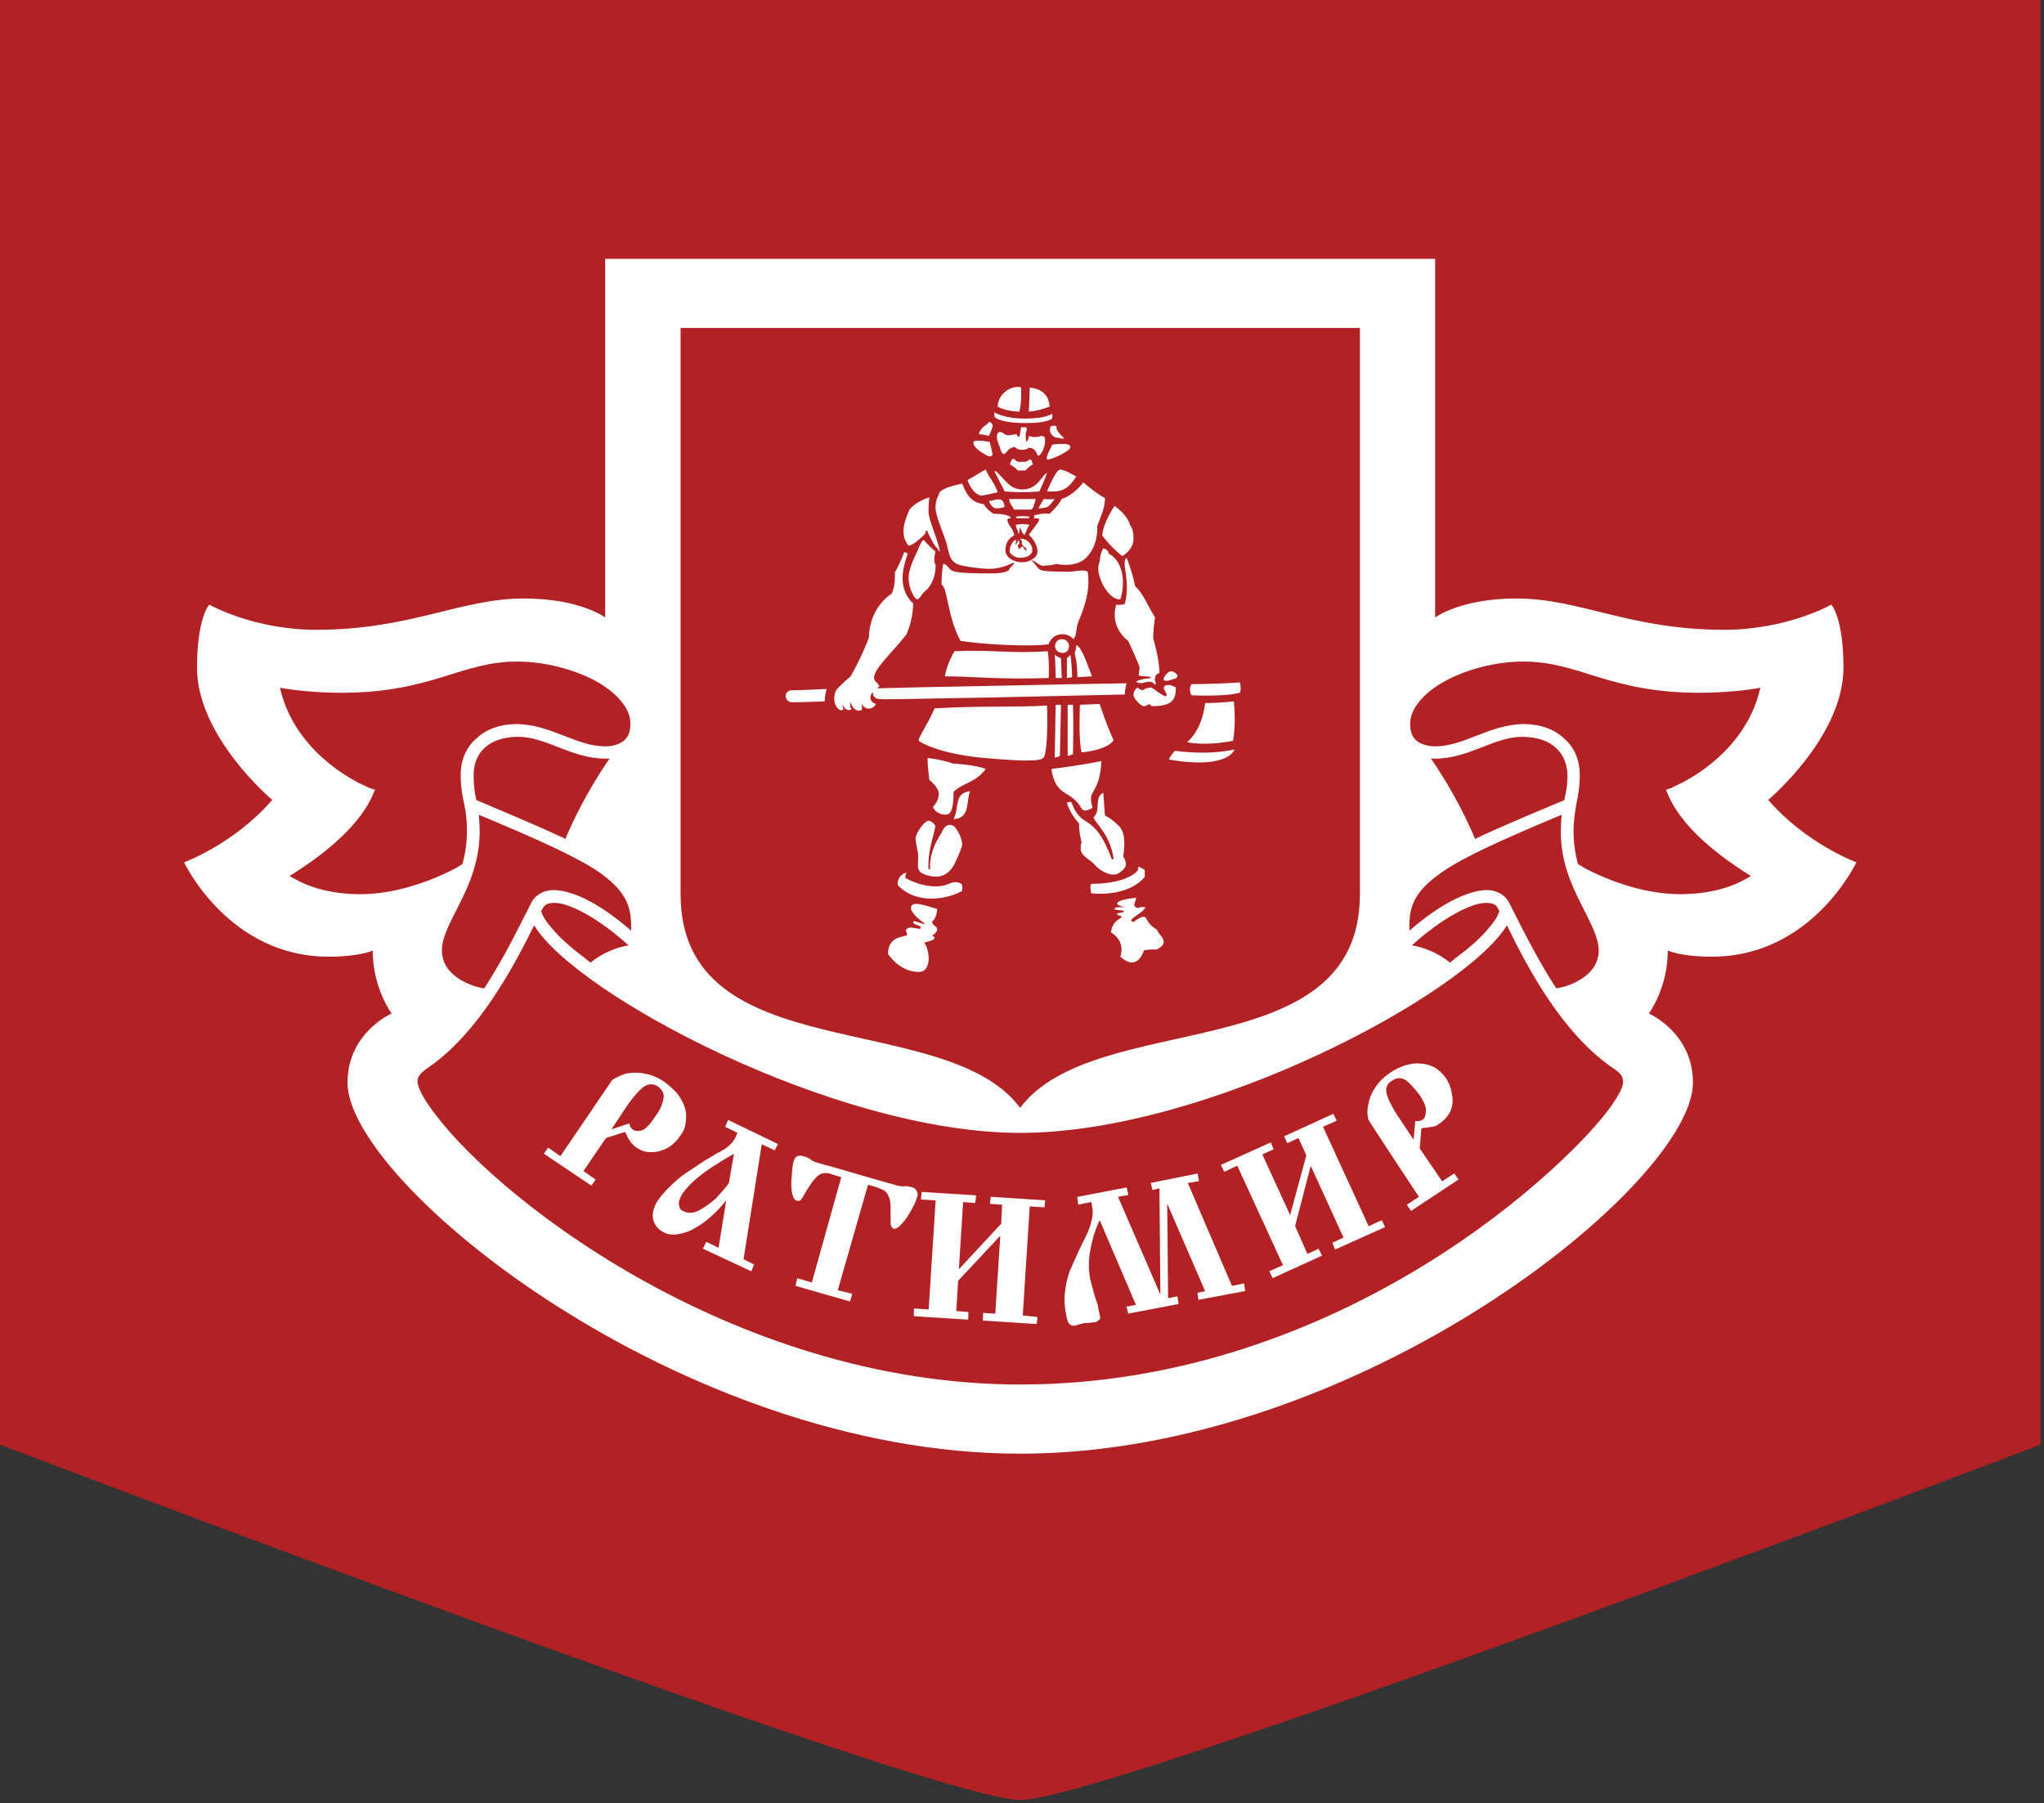
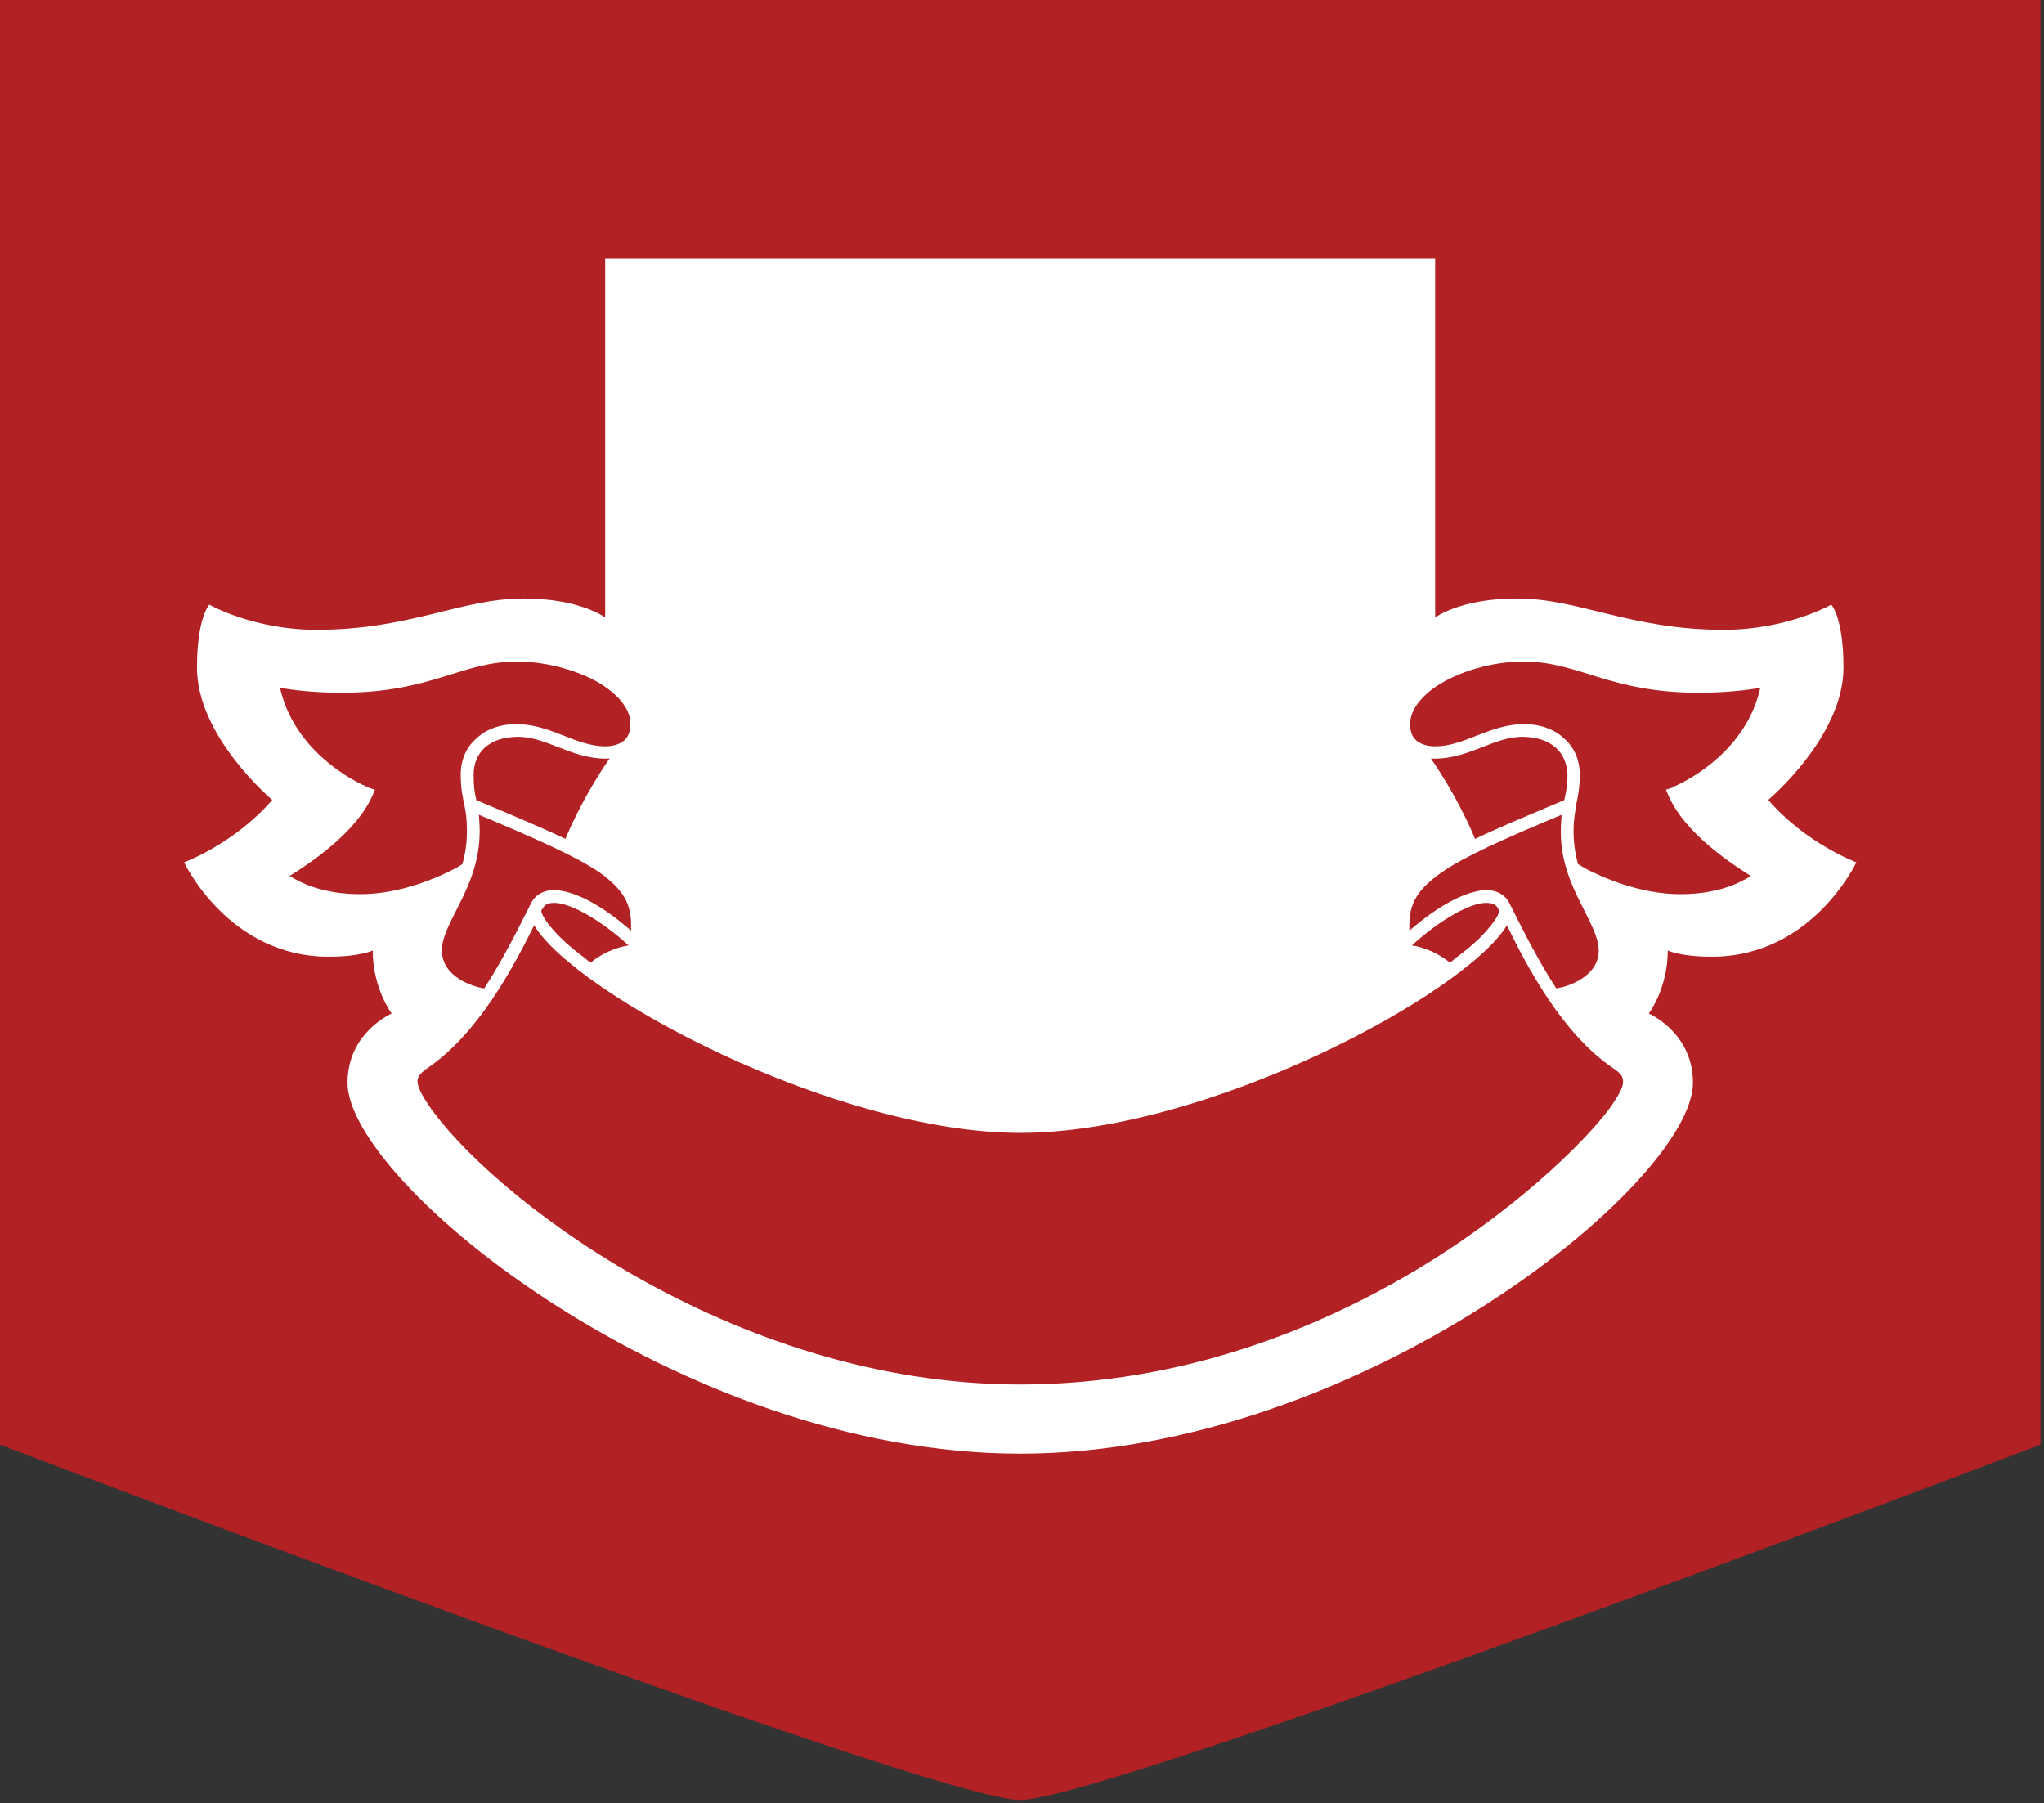
<svg xmlns="http://www.w3.org/2000/svg" width="100%" height="100%" viewBox="0 0 331 292" version="1.1" xml:space="preserve" style="fill-rule:evenodd;clip-rule:evenodd;stroke-linejoin:round;stroke-miterlimit:1.414;">
  <rect x="0" y="0" width="331" height="292" fill="#333333" stroke="none" />
  <g>
    <path d="M0,233.921l0,-233.921l330.431,0l0,233.921c0,0 -150.841,57.533 -165.216,57.533c-14.375,0 -165.215,-57.533 -165.215,-57.533Z" style="fill:#b22124;" />
    <g>
      <path d="M98,99.98l0,-58.075l134.406,0l0,58.075c0,0 4.079,-3.074 13.195,-3.074c10.222,0 18.331,5.07 33.589,5.07c10.222,0 17.371,-4.075 17.371,-4.075c0,0 1.967,2.079 1.967,10.208c0,11.199 -12.187,21.411 -12.187,21.411c6.143,7.12 14.276,10.108 14.276,10.108c0,0 -7.15,15.279 -23.393,15.279c-5.135,0 -7.149,-1.005 -7.149,-1.005c0,6.145 -3.072,10.208 -3.072,10.208c0,0 7.15,3.073 7.15,11.201c0,16.257 -53.934,60.068 -108.95,60.068c-54.991,0 -108.926,-43.811 -108.926,-60.068c0,-8.128 7.151,-11.201 7.151,-11.201c0,0 -3.071,-4.063 -3.071,-10.208c0,0 -1.991,1.005 -7.151,1.005c-16.241,0 -23.392,-15.279 -23.392,-15.279c0,0 8.133,-2.988 14.276,-10.108c0,0 -12.187,-10.212 -12.187,-21.411c0,-8.129 1.99,-10.208 1.99,-10.208c0,0 7.125,4.075 17.322,4.075c15.284,0 23.393,-5.07 33.614,-5.07c9.117,0 13.171,3.074 13.171,3.074" style="fill:#fff;" />
      <path d="M270.197,128.842l-0.418,-0.97l0.982,-0.313c0,0 0.149,-0.123 0.468,-0.268c2.359,-1.017 11.598,-5.875 13.834,-15.931c-1.942,0.377 -5.701,0.813 -9.927,0.813c-7.249,0.002 -12.188,-1.27 -16.389,-2.557c-4.301,-1.345 -7.715,-2.498 -12.065,-2.498c-4.447,0 -9.091,1.236 -12.605,3.121c-3.612,1.953 -5.749,4.592 -5.725,6.997c0,1.367 0.418,2.151 1.007,2.666c0.688,0.558 1.671,0.944 3.047,0.944c4.619,0.032 8.698,-3.497 14.276,-3.61c2.702,0 5.062,0.833 6.61,2.349c1.671,1.418 2.53,3.517 2.53,5.853c0,2.126 -0.295,3.522 -0.565,4.782c-0.172,1.266 -0.442,2.393 -0.442,4.354c0,1.963 0.295,3.772 0.712,5.342c0.271,0.136 0.689,0.396 1.131,0.673c2.654,1.398 8.821,4.197 15.431,4.195c4.447,0 7.641,-0.979 9.631,-1.956c0.812,-0.399 1.377,-0.7 1.819,-0.983c-3.096,-1.937 -10.688,-6.885 -13.342,-13.003m-41.969,20.998l0,0.863c4.473,-3.917 9.068,-6.475 12.458,-6.586c1.549,-0.017 3.096,0.706 3.785,2.217c1.67,3.253 4.201,8.551 7.543,13.711c0.86,-0.126 2.555,-0.558 4.054,-1.525c1.573,-0.998 2.826,-2.517 2.826,-4.618c0,-2.108 -1.401,-4.614 -2.949,-7.698c-1.548,-3.085 -3.218,-6.853 -3.194,-11.63c0,-0.99 0.098,-1.833 0.123,-2.644c-9.534,3.998 -15.824,6.797 -19.485,9.372c-3.932,2.788 -5.161,5.027 -5.161,8.538m33.172,23.241c1.254,0.842 1.401,1.399 1.425,1.97c0.098,0.822 -0.588,2.091 -1.719,3.765c-2.925,4.349 -13.835,15.821 -30.494,26.039c-16.683,10.228 -39.191,19.324 -65.409,19.324c-47.03,0 -86.393,-31.215 -95.878,-45.363c-1.131,-1.674 -1.72,-2.943 -1.72,-3.765c0.025,-0.571 0.27,-1.128 1.425,-1.97c8.378,-5.596 14.129,-16.527 17.47,-23.252c6.757,11.206 48.726,33.608 78.703,33.608c30.395,0 72.118,-22.554 78.825,-33.608c3.269,6.725 8.994,17.656 17.372,23.252m-159.199,-23.241c0,-3.511 -1.228,-5.75 -5.061,-8.538c-3.76,-2.575 -10.05,-5.374 -19.583,-9.372c0.023,0.811 0.122,1.654 0.122,2.644c0,4.777 -1.646,8.545 -3.194,11.63c-1.548,3.084 -2.949,5.59 -2.924,7.698c0,2.101 1.229,3.62 2.801,4.618c1.499,0.967 3.195,1.399 4.054,1.525c3.342,-5.16 5.873,-10.458 7.543,-13.711c0.689,-1.511 2.237,-2.234 3.785,-2.217c3.489,0.111 7.986,2.669 12.457,6.586l0,-0.863Zm-27.324,-9.924c-0.245,0.136 -0.564,0.396 -1.104,0.673c-2.654,1.398 -8.822,4.197 -15.408,4.195c-4.471,0 -7.592,-0.979 -9.656,-1.956c-0.713,-0.399 -1.376,-0.7 -1.817,-0.983c3.095,-1.937 10.688,-6.885 13.415,-13.003l0.417,-0.97l-0.982,-0.313c0,0 -0.222,-0.123 -0.541,-0.268c-2.358,-1.017 -11.597,-5.875 -13.858,-15.931c1.966,0.377 5.75,0.813 9.951,0.813c7.274,0.002 12.188,-1.27 16.39,-2.557c4.324,-1.345 7.69,-2.498 12.04,-2.498c4.472,0 9.116,1.236 12.703,3.121c3.539,1.953 5.75,4.592 5.652,6.997c0,1.367 -0.418,2.151 -1.008,2.666c-0.687,0.558 -1.671,0.944 -3.071,0.944c-4.595,0.032 -8.674,-3.497 -14.276,-3.61c-2.678,0 -5.037,0.833 -6.585,2.349c-1.671,1.418 -2.531,3.517 -2.531,5.853c0,2.126 0.295,3.522 0.565,4.782c0.27,1.266 0.442,2.393 0.442,4.354c0,1.963 -0.294,3.772 -0.738,5.342m23.835,-17.097c-0.147,0.01 -0.417,0.02 -0.712,0.02c-5.578,-0.033 -9.657,-3.641 -14.276,-3.531c-4.62,0.079 -7.003,2.6 -7.028,6.13c0,1.845 0.172,2.969 0.443,4.114c5.897,2.494 10.639,4.467 14.423,6.285c0.983,-2.386 3.366,-7.548 7.15,-13.018m-10.934,24.456c0.393,-0.791 0.86,-1.071 1.966,-1.08c2.53,-0.04 7.42,2.663 12.04,6.874c-3.195,0.558 -5.307,2.099 -6.143,2.802c-0.295,-0.19 -0.59,-0.438 -0.885,-0.707c-2.334,-1.727 -4.152,-3.38 -5.307,-4.773c-1.253,-1.391 -1.794,-2.522 -1.794,-2.941c0,-0.13 0.123,-0.145 0.123,-0.175m152.908,-1.08c-2.53,-0.04 -7.42,2.663 -12.04,6.874c3.195,0.558 5.308,2.099 6.143,2.802c0.295,-0.19 0.59,-0.438 0.86,-0.707c2.384,-1.727 4.202,-3.38 5.333,-4.773c1.253,-1.391 1.794,-2.522 1.794,-2.941c0,-0.13 -0.099,-0.145 -0.123,-0.175c-0.295,-0.791 -0.861,-1.071 -1.967,-1.08m12.63,-16.643c-5.922,2.494 -10.663,4.467 -14.447,6.285c-0.984,-2.386 -3.367,-7.548 -7.151,-13.018c0.172,0.01 0.442,0.02 0.688,0.02c5.602,-0.033 9.681,-3.641 14.276,-3.531c4.644,0.079 7.028,2.6 7.15,6.13c0,1.845 -0.27,2.969 -0.516,4.114" style="fill:#b22124;" />
      <path d="M279.461,141.569c-1.819,0.58 -4.202,1.133 -7.372,1.133c-6.315,0.094 -12.506,-2.855 -14.742,-4.076c-0.296,-1.256 -0.542,-2.629 -0.542,-4.052c0,-1.811 0.246,-2.673 0.516,-3.938c0.172,-1.279 0.566,-2.927 0.566,-5.198c0,-2.781 -1.106,-5.555 -3.194,-7.383c-2.089,-1.833 -4.915,-2.811 -8.011,-2.811c-3.317,0.007 -5.996,1.12 -8.256,1.97c-2.334,0.944 -4.201,1.566 -6.02,1.548c-1.081,0 -1.524,-0.262 -1.67,-0.405c-0.149,-0.152 -0.296,-0.182 -0.394,-1.121c0,-0.595 0.27,-1.417 1.106,-2.383c0.712,-0.878 1.966,-1.956 3.612,-2.816c3.12,-1.723 7.592,-2.939 11.622,-2.936c3.956,0 7.15,1.113 11.475,2.449c4.226,1.31 9.534,2.706 16.979,2.686c2.653,0 5.061,-0.228 7.027,-0.393c-1.302,3.216 -3.391,5.634 -5.503,7.566c-3.048,2.649 -6.021,3.934 -6.585,4.196l-0.124,0.008l-2.948,1.125l1.277,2.935c1.966,4.481 5.873,7.95 9.239,10.506c0.689,0.541 1.253,0.97 1.942,1.39m-44.942,1.406c-1.401,0.978 -2.359,1.823 -2.948,2.653c0.295,-0.255 0.688,-0.419 0.982,-0.67c2.802,-1.602 5.357,-2.819 8.133,-2.828c1.106,0 2.212,0.154 3.22,0.722c1.007,0.553 1.941,1.518 2.383,2.595c1.548,3.015 3.784,7.715 6.708,12.247c0.885,-0.281 2.088,-0.851 2.801,-1.546c0.713,-0.705 0.983,-1.273 1.007,-2.246c0.124,-1.265 -1.007,-3.625 -2.678,-6.738c-1.548,-3.075 -3.244,-7.037 -3.366,-12.077c-7.962,3.269 -13.17,5.773 -16.242,7.888m24.915,34.717c-11.327,17.095 -52.238,44.408 -94.231,44.405c-41.01,0.003 -82.339,-26.61 -94.183,-44.405c-0.32,-0.568 -1.155,-1.813 -1.302,-2.503c1.105,-1.14 7.985,-3.939 17.077,-21.58c12.04,12.873 50.151,31.803 78.408,31.826c28.281,-0.023 66.392,-18.948 78.408,-31.826c9.116,17.645 16.094,20.452 17.199,21.58c-0.245,0.69 -1.081,1.935 -1.376,2.503m-161.557,-32.734c0.393,0.251 0.689,0.415 0.983,0.67c-0.59,-0.83 -1.548,-1.675 -2.949,-2.653c-3.071,-2.115 -8.28,-4.619 -16.242,-7.888c-0.024,5.04 -1.818,9.002 -3.366,12.077c-1.671,3.113 -2.801,5.473 -2.678,6.738c0,0.973 0.295,1.541 1.007,2.246c0.713,0.695 1.917,1.265 2.802,1.546c2.923,-4.532 5.159,-9.232 6.707,-12.247c0.443,-1.077 1.376,-2.042 2.384,-2.595c1.007,-0.568 2.113,-0.722 3.218,-0.722c2.802,0.009 5.333,1.226 8.134,2.828m-24.792,-6.332c-2.237,1.221 -8.428,4.17 -14.72,4.076c-3.218,0 -5.577,-0.553 -7.37,-1.133c0.663,-0.42 1.228,-0.849 1.916,-1.39c3.366,-2.556 7.273,-6.025 9.238,-10.506l1.254,-2.935l-2.924,-1.125l-0.123,-0.008c-0.565,-0.262 -3.538,-1.547 -6.585,-4.196c-2.113,-1.932 -4.226,-4.35 -5.479,-7.566c1.966,0.165 4.349,0.393 7.002,0.393c7.421,0.02 12.753,-1.376 17.078,-2.686c4.226,-1.336 7.42,-2.449 11.352,-2.449c4.054,-0.003 8.526,1.213 11.647,2.936c1.646,0.86 2.899,1.938 3.636,2.816c0.811,0.966 1.081,1.788 1.081,2.383c0,0.939 -0.245,0.969 -0.393,1.121c-0.147,0.143 -0.589,0.405 -1.695,0.405c-1.794,0.018 -3.661,-0.604 -5.996,-1.548c-2.261,-0.85 -4.938,-1.963 -8.28,-1.97c-3.096,0 -5.898,0.978 -7.986,2.811c-2.088,1.828 -3.194,4.602 -3.194,7.383c0,2.271 0.393,3.919 0.638,5.198c0.197,1.265 0.443,2.127 0.443,3.938c0,1.423 -0.246,2.796 -0.54,4.052m5.872,-10.497c4.497,1.843 8.378,3.501 11.622,5.029c0.983,-2.22 2.507,-5.198 4.62,-8.533c-2.089,-0.41 -3.784,-1.111 -5.456,-1.686c-2.235,-0.955 -4.201,-1.639 -6.019,-1.592c-1.942,0.035 -3.096,0.561 -3.908,1.212c-0.711,0.682 -1.129,1.545 -1.129,2.879c0,1.147 0.123,1.954 0.27,2.691m15.799,22.114c0.885,0.563 1.867,1.26 2.948,1.994c-0.81,0.395 -1.498,0.803 -1.964,1.105c-2.089,-1.663 -3.76,-3.099 -4.743,-4.335c-0.27,-0.275 -0.541,-0.447 -0.688,-0.712c0.983,0.15 2.654,0.827 4.447,1.948m144.677,-1.236c-0.982,1.236 -2.555,2.672 -4.644,4.335c-0.564,-0.302 -1.253,-0.71 -2.063,-1.105c1.081,-0.734 2.063,-1.431 3.046,-1.994c1.696,-1.121 3.366,-1.798 4.35,-1.948c-0.149,0.265 -0.418,0.437 -0.689,0.712m1.229,-26.068c-1.646,0.575 -3.341,1.276 -5.43,1.686c2.089,3.335 3.637,6.313 4.619,8.533c3.317,-1.528 7.126,-3.186 11.721,-5.029c0.073,-0.737 0.172,-1.544 0.172,-2.691c0,-1.334 -0.417,-2.197 -1.13,-2.879c-0.812,-0.651 -1.966,-1.177 -3.932,-1.212c-1.819,-0.047 -3.76,0.637 -6.02,1.592" style="fill:#b22124;" />
-       <path d="M220.219,144.784c0,28.446 -42.804,18.335 -55.017,34.591c-12.187,-16.256 -54.99,-6.145 -54.99,-34.591l0,-91.682l110.007,0l0,91.682Z" style="fill:#b22124;" />
-       <path d="M165.203,176.289c5.749,-5.86 15.431,-7.974 24.817,-10.066c14.522,-3.22 28.134,-6.269 28.134,-21.439l0,-89.605l-105.878,0l0,89.605c0,15.17 13.711,18.219 28.158,21.439c9.363,2.092 19.044,4.206 24.769,10.066" style="fill:#b22124;" />
-       <path d="M176.702,101.911c0,0 -0.147,1.008 -0.418,1.726c0,0 1.524,1.399 2.654,5.602l3.637,-0.138c0,-0.72 -0.835,-2.664 -1.278,-4.462c0,0 -1.941,-2.266 -1.941,-4.128c0,-0.804 0.271,-2.064 0.271,-2.801c0,0 -0.959,-0.394 -1.401,-0.939c0,0 -0.418,2.936 -1.524,5.14m-32.631,7.736l7.004,-0.138c0.958,-3.335 2.358,-5.327 2.358,-5.327c-1.228,-3.347 -1.941,-6.472 -1.941,-6.472c-0.688,0.737 -1.401,1.145 -1.401,1.145c-1.547,7.12 -3.931,5.919 -6.02,10.792m28.552,-41.273c1.253,0.808 1.843,2.479 1.843,2.479l1.081,0.717l0.295,1.005l-0.958,1.931l-0.712,0.548l1.67,1.126l0.296,0.595c0,0 1.105,0.127 2.948,1.4c1.941,1.332 2.334,2.345 2.334,2.345c0.737,0 3.538,2.66 3.538,4.527c0,2.335 -0.687,3.326 -0.687,3.326c1.277,0.935 0.418,2.798 1.522,6.01c1.549,1.4 3.489,5.054 3.489,5.872c0,0.715 -0.269,3.118 -0.269,3.118l0.86,4.46c0,0 1.523,0.413 2.063,1.676c0,0 0.566,-0.671 1.278,-0.671l7.151,0l0.418,0.263l1.105,-0.324c0,0 2.53,0.061 2.53,2.774c0,3.147 -2.382,3.147 -2.382,3.147l0,5.605l-0.418,0.681l0.418,1.125c0,0 -0.418,3.661 -8.551,3.661c-6.561,0 -6.414,-1.85 -5.332,-3.934c1.007,-1.981 2.53,-1.981 2.53,-1.981c0,0 1.819,-1.948 2.261,-4.884l-1.008,-0.403c0,0 -0.392,1.4 -2.334,1.941c-1.843,0.528 -3.514,0.138 -3.514,0.138c-2.26,0.855 -3.808,-2.411 -3.808,-2.411l-1.793,0.109c0.982,3.017 2.211,4.292 2.211,5.826c0,1.53 -2.359,2.575 -2.359,2.575c0,0 0.418,0.491 0.418,1.037c0,0.363 -0.688,3.252 -0.688,3.252c0,0 0.418,0.131 0.835,0.811c0.393,0.591 0.393,3.517 0.393,3.517c2.801,2.083 2.974,3.621 2.974,7.137l0.958,0.138c0,0 2.53,0.681 2.53,2.273l0,1.518l-0.417,0.956l-1.4,1.402l0.417,0.987l-0.271,0.669l0.542,0.323l0.122,0.543c0,0 1.695,1.128 2.53,2.256c0.861,1.137 1.549,3.482 1.549,3.482c0,0 -0.811,3.261 -4.201,3.261c0,0 -0.837,1.93 -3.072,1.93c-0.835,0 -1.548,-0.407 -2.384,-0.716c-0.958,-0.41 -1.818,-1.091 -1.818,-2.084c0,-0.988 0.54,-2.118 0.54,-2.118c0,0 -0.81,-0.136 -1.4,-0.956l-0.418,-1.122c0,-1.677 1.696,-3.077 1.696,-3.077c0,0 -0.565,-0.324 -0.688,-0.988l-1.991,0c0,0 -2.358,-0.55 -2.358,-1.814l0,-2.115c0,-1.013 1.13,-1.539 1.13,-1.539c0,0 -3.637,-2.142 -2.654,-5.069l-0.319,-2.341c0,0 -2.482,-3.067 -1.942,-4.536l-1.4,-1.062c0,0 -0.86,-1.666 -1.13,-3.52c0,0 -3.489,0.321 -6.414,0c0,0 -0.86,2.12 -2.801,2.935l0.27,0.448c0,0 -0.418,4.201 -2.259,5.735c0,0 1.129,1.536 0.712,3.743c0,0 -0.566,1.586 -1.671,3.533c0,0 1.818,0.407 1.818,1.81l0,1.657c0,1.587 -3.931,2.267 -3.931,2.267c0,0.856 -0.689,2.256 -0.689,2.256l0.689,1.137c0,1.8 -2.261,3.338 -2.261,3.338c0,0 0.32,1.808 0.32,2.526c0,0.818 -0.59,2.08 -0.59,2.08c0,0 -2.064,1.129 -2.925,1.129c-3.488,0 -6.461,-3.792 -6.461,-3.792l-0.271,-1.263c0,-3.889 3.071,-4.471 3.071,-4.471l0.32,-0.819l0.811,-0.31c0,0 -0.688,-0.683 -0.688,-1.811c0,-0.682 0.418,-1.122 0.418,-1.122c0,0 -2.384,-1.268 -2.384,-2.802c0,-3.346 3.243,-3.757 3.243,-3.757c0,-1.398 -0.442,-2.528 -0.442,-3.515c0,-0.991 0.836,-2.667 2.973,-4.475l-0.172,-0.72c0,0 0.172,-0.953 0.836,-1.806c0,0 -0.836,-0.75 -1.4,-2.151c0,0 -0.271,-2.196 -0.123,-4.304c-3.244,-1.238 -0.541,-5.14 0.81,-7.686l-5.602,0.135c0,0 -0.958,1.931 -3.366,2.089c0,0 -0.664,0.307 -1.917,0.042c0,0 -0.442,0.265 -1.278,0c0,0 -0.393,0.265 -0.982,0.265c-1.253,0 -2.384,-1.865 -2.384,-1.865c0,0 -2.211,0 -4.472,0.14c-2.26,0.062 -3.612,-1.079 -3.784,-2.737c-0.295,-1.583 1.106,-2.802 2.507,-2.89c1.4,-0.093 5.749,-0.231 5.749,-0.231l0.861,0.231l1.646,-1.373c0,0 1.817,-2.475 2.554,-5.404c0,0 0,-2.675 0.984,-4.518c1.081,-1.949 3.071,-3.755 3.071,-3.755c0.27,-0.857 0.27,-2.528 0.27,-2.528l1.524,-3.519l0.417,-0.546c0,0 -0.687,-0.717 -0.687,-1.808c0,-0.99 0.564,-3.384 1.277,-5.052c0.811,-1.676 4.325,-2.803 4.325,-2.803l0.565,0l0.172,-0.539l1.204,-0.727l0.467,0c0,0 1.523,-0.676 3.071,-0.933l0.664,-0.602l1.572,-0.856c-2.113,-1.533 -1.966,-3.208 -1.966,-3.208l0.541,-1.534l0.59,-0.275c0.123,-0.988 0.835,-1.534 0.835,-1.534c0.418,-0.994 1.4,-1.533 1.4,-1.533c0,-0.86 0.689,-1.271 0.689,-1.271c0,-1.979 2.088,-4.781 4.89,-4.781c0.982,0 1.572,0.322 1.572,0.322l0.959,-0.184c2.506,0 5.184,1.983 5.184,5.054l-0.123,0.41c0.664,1.129 0.393,1.721 0.393,1.721" style="fill:#b22124;" />
-       <path d="M157.094,128.117c-0.688,1.523 0.123,4.388 -2.678,4.516c1.008,-1.988 0,-4.197 2.678,-4.516m6.438,-52.93c0,0 0.835,0.448 1.278,0.993l1.252,0c0,0 0.541,-0.676 1.23,-0.993c-0.271,-0.27 0,-0.68 -0.541,-0.818c0,0 -0.271,0.275 -0.689,0.41l-1.252,0c0,0 -0.443,-0.272 -0.712,-0.543c-0.418,0.271 -0.418,0.681 -0.566,0.951m-1.671,-2.934c0,0 0.271,1.264 0.688,1.264c0.418,0 0.713,-1.128 1.818,-1.128c0,0 0.271,0.447 1.131,0.447c0.836,0 1.105,-0.329 1.105,-0.329c1.278,0 1.278,1.285 1.548,1.285c0.418,0 1.401,-1.814 0.983,-3.077c-0.27,-0.132 -0.565,-0.132 -0.565,-0.132c-0.958,0.408 -1.966,0 -1.966,0c0,0.592 -0.393,0.987 -0.393,0.987c-0.319,-1.531 0.124,-1.98 0.124,-1.98c-0.124,-0.138 -0.124,-0.409 -0.124,-0.409l-0.86,0c-0.147,0.989 -0.27,1.534 -0.27,1.534c-0.418,0 -0.442,-0.408 -0.442,-0.408c-0.688,0 -1.229,0.408 -1.942,0c0,0 -0.835,-0.717 -1.13,-0.137c-0.417,0.683 0.295,2.083 0.295,2.083m4.89,-9.474c0,0.938 -0.148,3.875 -0.148,3.875c1.696,-0.138 3.367,-0.821 3.367,-0.821c-0.148,-3.054 -3.219,-3.054 -3.219,-3.054m-5.185,3.054c1.401,0.821 3.514,0.821 3.514,0.821c0.418,-1.676 0.27,-3.946 0.27,-3.946c-1.818,-0.389 -3.784,1.282 -3.784,3.125m-0.54,0.933l0,0.602c0,0.413 1.523,1.136 5.012,1.136c3.366,0 4.374,-0.588 4.374,-0.863l0,-0.668c0,0 -1.008,0.808 -4.374,0.808c-3.489,0 -5.012,-1.015 -5.012,-1.015m-2.531,3.541c0.393,-1.263 1.13,-1.263 1.671,-2c1.13,0.33 0.27,1.401 0,2.276c0,0 -0.959,-0.276 -1.671,-0.276m-0.86,1.401c0.024,0.799 1.401,1.671 2.531,2.199c0.442,0 0.565,-0.253 0.565,-0.253c-0.123,-0.951 -0.295,-1.265 -0.443,-2.084c0,0 -2.801,-0.579 -2.653,0.138m12.507,-2.664c-0.172,0.408 -0.32,1.263 0.81,1.809c0.688,0 0.713,0.253 1.401,0.138c-0.713,-0.684 -1.401,-1.401 -1.278,-1.947c-0.392,-0.275 -0.933,0 -0.933,0m0.27,2.934c0.54,0 2.924,-0.408 2.924,0.411c0,0.72 -3.514,2.255 -3.784,1.98c-0.27,-0.266 0.59,-1.794 0.86,-2.391m3.882,5.192c0,0 -1.817,-1.128 -2.629,-1.128c-0.713,0 -2.113,3.534 -2.113,3.534c2.678,0.13 3.391,-0.457 4.742,-2.406m-11.598,2.406c3.195,0.258 5.603,0 5.603,0c0.712,-1.401 1.253,-3.003 1.253,-3.003c-0.86,0.329 -1.401,2.681 -4.054,2.681c-1.966,0 -2.802,-1.676 -4.202,-2.937l-0.27,0l1.67,3.259Zm-3.808,0.668c0,0 1.13,-0.135 2.678,-0.538c-0.54,-1.6 -1.278,-2.128 -1.941,-3.664c-1.13,0.531 -1.818,1.128 -2.949,1.676c0,0 0.689,2.253 2.212,2.526m4.644,9.256c-0.123,-1.591 0.958,-2.118 0.958,-2.118c0.148,0.271 -0.123,0.595 0,0.853c0.32,-0.445 0.443,-0.853 0.443,-0.853c0,0 0.147,0.408 0.147,0.717l-0.27,0.136c0.123,0.272 0.123,0.683 0.123,0.683l0.27,-0.138c0,0 0.147,-0.273 0.295,-0.273c0.27,0 0.54,0.669 0.564,0.669c0.272,0 0.148,-0.396 -0.024,-0.534c-0.27,-0.135 -0.688,-0.407 -0.54,-0.989c-0.148,-0.271 -0.295,-0.271 -0.295,-0.408c0.859,-0.136 1.966,0.732 1.966,1.808c0,0.853 -0.959,1.265 -2.089,1.265c-0.859,0 -1.548,-0.818 -1.548,-0.818m26.734,32.063c-0.664,0.684 -0.983,1.406 -0.983,1.406c4.35,0.813 9.411,0.813 10.664,-1.622c-4.644,1.035 -9.681,0.216 -9.681,0.216m4.889,-7.72c-0.54,4.595 -2.923,6.327 -2.923,6.327c3.366,0.676 7.444,-0.223 7.444,-0.223c0.541,-3.028 0.123,-6.377 0.123,-6.377c-2.505,0.273 -4.644,0.273 -4.644,0.273m-2.211,-3.071c-0.566,0.867 0,1.808 0,1.808c0,0 5.16,0.275 7.839,-0.408c0.294,-0.621 0,-1.673 0,-1.673c-3.907,0.273 -7.839,0.273 -7.839,0.273m-20.862,-5.055c-1.67,0 -1.547,-2.219 -0.146,-2.219c1.547,0 1.547,2.219 0.146,2.219m-1.13,4.065c0,-1.81 -0.147,-3.743 -0.147,-3.743c0.565,0.399 1.007,0.534 1.007,0.534l0.124,3.209l-0.984,0Zm1.819,0l0,-3.209c0.172,-0.135 0.565,-0.534 0.565,-0.534c0.27,1.661 0.27,3.607 0.27,3.607l-0.835,0.136Zm1.253,-4.065c0.27,-0.545 0.27,-1.28 0.27,-1.28c0.86,0.337 1.72,2.939 2.531,5.072l-2.359,0.137c0,-2.391 -0.442,-3.929 -0.442,-3.929m7.395,-8.671c0.738,-2.072 0.738,-6.145 -1.916,-7.411c0.123,-0.582 -0.835,-0.855 -0.835,-0.855c-0.589,0.993 -0.565,2.116 -0.565,2.116c0,0 -0.835,1.277 0.565,3.894c1.401,2.526 2.751,2.256 2.751,2.256m1.279,6.725c0,0 -3.072,-2.118 -1.941,-5.87c0,0 0.712,0.136 1.4,-0.125c0.984,-3.941 -0.688,-6.74 0.271,-7.458c0,0 0.859,1.984 1.399,4.593c1.402,1.327 1.844,2.865 3.221,5.068c0,0 -0.296,1.674 -0.296,3.394c0,0 1.007,3.337 1.007,5.602c0,0 -0.688,0.126 -0.711,0.807c-0.149,0.594 0.294,0.717 0.023,1.127c0,0 -0.319,-0.533 -0.982,-0.533c-0.59,0 -1.401,0.533 -2.113,0c0.564,-0.457 2.505,-0.594 2.505,-0.594c-0.392,-0.409 -0.982,-0.136 -2.087,-0.409c0,-0.398 0.146,-0.855 0.146,-1.265c0,-0.408 -1.842,-4.337 -1.842,-4.337m1.548,7.546c0,0 -0.688,0.322 -0.688,1.263c0,0.46 1.13,1.764 1.671,1.764c0.442,0 0.86,-0.363 0.86,-0.363l0.392,0.363c3.245,0 3.932,-0.909 3.932,-3.027c0,0 -0.687,-0.408 -1.13,-0.408c-0.54,0 -0.811,0.135 -0.811,0.548c0,0.312 0.688,0.988 0.393,1.26c-0.246,0.232 -2.384,-1.4 -2.384,-1.4c-0.932,0 -1.4,0.452 -1.4,0.452c-0.687,-0.13 -0.835,-0.452 -0.835,-0.452m-34.032,11.428c0,1.62 0.295,3.566 0.295,3.566c0,0 1.523,1.126 1.523,2.253c0,1.199 -0.958,2.081 -0.958,2.081c0,0 0.418,1.265 2.089,1.265c0.859,0 1.253,-0.992 1.253,-3.67c1.277,-1.401 3.662,-1.519 5.209,-3.74c-1.966,-0.718 -5.209,-0.855 -5.209,-0.855c-2.531,-0.806 -4.202,-0.9 -4.202,-0.9m-1.941,12.955c0,1.137 0.418,1.948 0.418,2.938c0,1.809 -0.418,2.526 1.4,3.071c1.794,0.527 3.367,0.273 4.472,-1.808c0.984,-1.983 1.253,-3.064 1.253,-3.064c0,-1.533 -1.253,-2.998 -1.253,-2.998c0,0 -1.277,-1.073 -2.088,1.008c-2.261,3.383 -1.843,5.873 -1.843,5.873l-0.27,0c-0.148,-2.802 0.712,-4.886 1.13,-6.999c0,0 -0.541,-0.82 -1.13,-0.82c-0.688,0 -2.089,2.084 -2.089,2.799m-1.523,5.602c0,0 -0.148,0.545 -0.148,0.818c0,0 2.089,1.401 5.013,1.401c1.671,0 2.26,-0.683 3.071,-0.683c0.738,0 1.13,0.41 1.13,0.41l0,0.991c0,0 -1.941,1.261 -5.012,1.261c-3.784,0 -5.455,-2.252 -5.455,-2.252c0,-1.673 1.401,-1.946 1.401,-1.946m5.012,5.875c-1.548,-0.411 -4.619,-1.677 -4.202,0.133c0,0 0.443,1.127 2.261,2.255c-0.54,0.138 -1.941,-0.72 -1.941,-0.263c0,0.538 1.229,0.401 1.229,0.946c0,0.455 -1.696,-0.408 -2.236,0.135c-0.443,0.447 0.147,0.583 0,0.991c-0.123,0.41 -3.071,0 -3.071,3.077c0,0 1.818,2.933 5.011,2.933c1.991,0 1.868,-3.344 0.861,-4.748c0,0 1.671,-0.405 1.671,-0.715c0,-0.272 -0.394,-0.41 -0.394,-0.41c0,0 0.811,-0.545 0.811,-0.99c0,-0.681 -0.811,-0.546 -0.811,-1.286c0.811,-0.66 0.811,-2.058 0.811,-2.058m32.214,-1.814c0,0 -3.071,0.273 -3.071,0.956c0,0.307 1.252,0.583 1.252,0.583c-0.147,0 -1.67,-0.136 -1.67,0.275c0,0.273 1.523,0.133 1.523,0.406c0,0.257 -1.105,0.137 -1.105,0.447c0,0.273 0.712,0.135 0.712,0.407c0,0.408 -1.401,0.408 -1.721,2.529c2.532,1.535 1.523,3.941 1.523,3.941c0,0 1.009,0.941 1.868,0.941c1.401,0 1.942,-1.946 1.942,-1.946c1.13,-0.27 1.99,-0.137 1.99,-0.137c0,0 1.228,-0.445 1.228,-1.264c0,-0.717 -0.835,-1.26 -1.105,-1.98c-1.843,-1.091 -1.549,-2.084 -2.113,-2.084c-0.689,0 -1.671,0.87 -1.671,0.87c-0.271,-0.072 -0.417,-0.324 -0.417,-0.324c1.105,-1.077 1.817,-1.143 2.358,-2.081c0,0 -0.688,-0.136 -1.228,0.137c0,0 -0.59,-0.137 -0.59,-0.528c0,-0.329 0.295,-0.738 0.295,-1.148m-7.274,-2.253c-0.27,0.411 0,1.538 0,1.538c6.439,0.58 8.674,-2.666 8.674,-2.666l0,-1.139l-0.982,-0.532c-0.123,0.273 -0.123,0.601 -0.123,0.601c-1.991,2.336 -7.569,2.198 -7.569,2.198m1.966,-14.747l0.27,3.683c0,0 0.983,0.393 2.359,1.793c1.278,1.401 0.59,4.799 0.59,4.799c0.836,1.401 0.393,1.946 -0.59,2.664c-1.081,0.818 -2.948,-0.138 -3.882,-1.128c-0.86,-0.99 -1.572,-1.128 -2.139,-1.944c-0.54,-0.72 -0.122,-1.845 -0.122,-1.845c0,0 -0.418,-1.4 -0.418,-3.074c0,0 -1.4,-1.401 -1.965,-3.347c0,0 0.172,-0.128 0.712,-0.128c1.671,4.738 3.612,1.327 6.586,9.348l0.269,-0.138c-0.564,-4.064 -3.243,-6.007 -3.243,-6.728c1.254,-1.085 0,-3.206 1.573,-3.955m-4.914,0.881c1.4,1.131 1.253,1.989 1.941,1.989c0.59,0 1.253,-0.448 1.253,-0.448c0,0 -0.393,-0.949 -0.246,-1.813c0.123,-0.855 1.523,-1.806 1.647,-5.735c0,0 -3.883,0.801 -8.084,1.263c0.54,3.617 2.088,3.617 3.489,4.744m1.13,-15.125l3.195,-0.138c0,0 1.007,3.199 2.259,5.875c0,0 -0.712,1.491 -5.184,1.98c-0.54,-1.98 -0.27,-7.717 -0.27,-7.717m-1.989,0l0.859,0c0,0 0.123,3.118 0,7.99c0,0 -0.541,0.273 -0.859,0.273l0,-8.263Zm-2.09,8.537l0.147,-8.537l0.86,0l-0.172,8.263c-0.417,0.274 -0.835,0.274 -0.835,0.274m-21.992,-2.709c-0.27,-0.364 1.401,-2.586 2.532,-5.248c7.691,-0.463 13.588,-0.133 18.207,-0.463c0.122,3.536 0,7.6 -0.541,8.42c-0.442,0.718 -4.078,0.581 -10.393,0c-6.414,-0.682 -9.509,-2.353 -9.805,-2.709m21.009,-10.165c-8.403,0.275 -12.335,-0.273 -16.806,-0.273c0.27,-1.934 1.547,-4.064 1.547,-4.064c5.897,-0.273 9.264,0.41 15.111,0c0.296,2.13 0.148,4.337 0.148,4.337m2.114,-28.99c2.088,-0.683 3.489,-2.686 3.489,-2.686c0,0 1.99,1.728 3.513,2.548c0,1.718 -0.713,2.993 -1.253,4.521c0,0 0.27,2.802 -1.548,4.869c-1.696,2.065 -5.062,1.265 -5.062,1.265c0,0 -0.81,0.273 -2.064,0.273c-0.442,0.272 -1.547,-0.991 -1.99,-0.804c0.713,0.531 0.983,1.331 1.548,1.524c0.442,0.269 3.513,0.269 4.497,0.269c1.106,0 2.359,-0.462 3.071,0c0.565,3.345 -0.983,6.866 -1.523,8.126c-0.442,1.278 -0.173,1.811 -0.737,2.801c-1.524,-1.523 -3.612,-0.717 -4.055,0.819c-3.071,0.457 -10.934,0 -14.275,-0.546c-2.114,-3.792 -2.089,-8.671 -3.072,-9.118c0,-2.351 0.27,-3.344 0.27,-3.344c0.541,0 0.713,0.545 1.277,0.993c0.541,0.542 4.325,0.542 6.586,0.542c2.359,0 2.801,-0.542 2.801,-0.542c0,-0.448 0.812,-0.72 0.812,-1.266c0,0 -1.795,1.073 -4.055,1.073c-1.106,0 -3.072,-0.255 -4.35,-0.527c-2.088,-0.418 -2.064,-1.809 -2.53,-3.605c-0.541,-1.725 -1.794,-4.521 -1.794,-5.787c0,-1.283 0.54,-2.081 0.54,-2.081c0,-0.717 1.254,-1.265 3.784,-1.804c1.008,2.602 1.991,3.067 3.514,3.342c0,0 0.295,0.725 1.548,1.534c1.548,0 2.802,0.275 2.802,0.725c0,0 -0.541,0 -0.541,0.265c0,0.818 1.082,1.538 1.082,2.528c0,0 -1.402,0.546 -1.402,2.354c0,1.265 1.402,1.983 2.679,1.983c1.253,0 2.506,-0.718 2.506,-1.728c0,-1.518 -1.401,-2.735 -1.401,-2.735c0,0 1.696,-2.127 1.696,-2.402c0,-0.265 -0.565,-0.265 -0.835,-0.265l0,-0.45c0,0 1.228,-0.413 2.506,-0.275c1.523,-1.401 1.966,-2.389 1.966,-2.389m-38.062,30.759c0,0 -4.251,0.218 -5.627,0.218c-1.425,0 -1.278,1.941 0.025,1.941c1.499,0 5.283,-0.14 5.283,-0.14c0,-1.125 0.319,-2.019 0.319,-2.019m11.033,-18.844c0,0 0.172,2.267 -0.565,3.47c0,0 -3.514,1.997 -3.637,7.061c0,0 -0.958,2.737 -2.949,6.271c0,0 -0.81,0.641 -1.547,1.4c-0.812,0.73 -1.107,1.128 -1.107,2.258c0,1.273 0.984,2.214 1.525,1.671c0,0 -0.271,-0.398 -0.123,-0.719c0.294,0.852 0.982,0.987 1.4,0.719c0,0 -0.418,-0.494 -0.148,-1.128c0.32,1.261 1.401,1.671 1.843,1.128l-0.024,-0.857c0.712,1.262 1.965,0.718 2.26,0c0,0 -0.565,-0.138 -0.835,-0.68c-0.172,-0.446 0.148,-1.264 0.417,-1.129c-0.147,0.273 0.123,0.868 0.812,0.995c0.589,0.134 4.791,0 12.064,-0.127c7.273,-0.091 14.841,-0.323 27.864,-0.595c0,0 0,-0.894 0.271,-1.811c-9.362,0.138 -20.296,0.41 -28.283,0.548c-7.985,0.135 -12.039,0.275 -12.039,0.275c0.123,-0.275 0.294,-0.275 0.294,-0.275c-0.171,-0.683 -0.86,-0.806 -0.86,-1.4c0,-1.536 2.679,-3.807 5.21,-7.001c0,0 1.081,-2.084 1.13,-5.071c0,0 -1.72,-1.334 -1.72,-4.136c0,-1.855 0.86,-3.939 0.86,-3.939l-0.59,-0.263c0,0 -0.418,1.337 -1.523,3.335m4.644,-5.325c0,0 0.811,0.99 1.941,1.926c0,0 -0.418,1.401 0,2.136c0,0 0.27,1.931 -1.278,3.929c-0.983,0.681 -1.253,1.673 -1.671,1.673c-0.393,0 -1.4,-1.673 -1.4,-3.472c0,-1.72 1.4,-4.266 1.4,-4.266c0,0 0.418,-1.331 1.008,-1.926m32.189,2.662c-1.966,-1.537 -3.244,-3.345 -3.244,-3.345c0.147,-2.118 1.991,-4.781 1.991,-4.781c2.383,1.729 2.505,3.13 2.505,3.13c0,0 0.566,0.386 0.566,2.197c0,1.808 -1.818,2.799 -1.818,2.799m-32.066,-3.471c0.27,-0.198 0.147,-0.592 0.417,-0.73c0,0 0.983,2.256 1.671,2.937c0,0 0.27,0.138 0.27,0.528l0.172,-0.132c-0.712,-2.924 -1.842,-5.005 -1.842,-6.404c0,-1.4 0.147,-2.253 0.147,-2.253c0,0 -2.089,0.58 -3.218,1.985c-1.279,2.794 -1.279,4.468 -0.148,5.868c0.86,-0.137 2.261,-1.538 2.531,-1.799m20,-4.521c0.418,-0.272 1.131,-1.26 1.131,-1.26c0,0 -0.835,0.115 -1.794,0l-0.86,1.516c0,0 1.131,0 1.523,-0.256m-8.255,0.256c-0.959,0 -1.253,-1.209 -1.253,-1.209c0.712,0.138 2.26,-1.128 2.53,0.953c0,0 -0.417,0.256 -1.277,0.256m1.99,-1.516c0.123,0.855 0.541,1.126 0.812,1.712l2.8,0c0,0 0.148,-0.132 0.271,-0.314c0.146,-0.272 0.442,-1.398 0.442,-1.398l-4.325,0Zm3.194,3.114l0.148,-0.259c0,0 -0.86,-0.074 -1.13,-0.074c-0.418,0 -1.131,0.074 -1.131,0.074l0.148,0.259l1.965,0Zm-0.982,0.95c-0.541,0 -1.131,0.133 -1.131,0.133c0,0.445 0.443,0.992 0.443,1.457c0.27,-0.194 0,-0.737 0.27,-1.012c0,0 0.418,1.139 0.688,1.139c0.171,0 0.443,-1.275 0.86,-1.584c0,0 -0.689,-0.133 -1.13,-0.133m22.998,24.643c-0.737,1.128 0.959,0.693 1.377,0.435c0.687,0 0.687,-0.575 0.687,-0.575c0,0 -0.417,-0.661 -0.983,-0.661c-0.393,0 -0.687,0.24 -1.081,0.801" style="fill:#fff;" />
      <path d="M207.097,187.917l2.088,-0.97l0.148,0.276l-0.884,3.499l-1.352,-2.805Zm5.701,12.447l-0.959,-2.076l0.959,-3.492l2.113,4.595l-2.113,0.973Zm-21.55,7.426l-0.122,-2.792l1.106,2.531l-0.984,0.261Zm-5.454,-12.873l0,4.634l-1.819,-4.317l1.819,-0.317Zm39.044,-0.017l-2.212,0.984l-5.626,-12.447l2.137,-0.981l-2.137,-4.771l-21.968,9.948l0.025,0.131l-23.097,4.487l1.081,5.18l1.818,-0.4c-0.123,0.411 -0.269,0.847 -0.54,1.493c-0.172,0.602 -0.688,1.595 -1.401,2.978c-0.688,1.504 -1.253,2.658 -1.548,3.637c-0.418,1.012 -0.712,2.25 -0.958,3.632c-0.147,1.397 -0.024,2.827 0.246,4.479c0.172,1.14 0.565,1.96 1.007,2.517c0.565,0.583 1.376,0.982 2.113,0.982c0.245,0 0.394,-0.02 0.663,-0.116c0.173,-0.013 0.443,-0.135 0.738,-0.164c0.246,-0.113 0.393,-0.128 0.688,-0.14c0.246,-0.114 0.393,-0.121 0.54,-0.123c0.713,-0.008 1.008,-0.039 1.279,-0.136c0.54,-0.027 0.957,-0.282 1.375,-0.558l0,-0.004l0.024,-0.008c0.811,-0.562 1.131,-1.412 1.107,-2.393l0,-0.14l-0.296,-1.661l0,-0.017c-0.122,-0.423 -0.27,-0.976 -0.54,-1.654c-0.147,-0.564 -0.295,-1.115 -0.443,-1.553c-0.122,-0.42 -0.27,-0.845 -0.392,-1.27c-0.148,-1.106 -0.172,-2.111 -0.148,-3.207l2.654,6.148l-0.983,0.157l1.007,5.18l22.95,-4.48l-0.982,-5.184l-2.36,0.437l-5.479,-12.767l1.376,-0.277l-0.664,-3.231l1.278,2.815l2.211,-0.98l5.603,12.448l-2.113,0.985l2.138,4.772l21.966,-9.947l-2.137,-4.781Zm3.096,-15.522l0.835,0.105c-0.123,-0.247 -0.27,-0.538 -0.565,-1.047c-0.689,-1.019 -1.351,-1.567 -1.671,-1.835c0.147,0.799 0.688,1.649 1.278,2.639l0.123,0.138Zm-123.619,0.435c0.687,-1 0.982,-1.706 1.105,-2.13c-0.565,0.427 -1.253,1.144 -1.941,2.137l-0.049,0.224l0.172,0.729c0.172,-0.17 0.442,-0.531 0.713,-0.96m52.656,30.642l2.359,0.144l0.27,-5.026l-2.481,2.654l-0.148,2.228Zm3.195,-13.445l-2.236,-0.145l-0.27,3.084l2.506,-2.658l0,-0.281Zm7.568,14.146l2.383,0.14l-0.295,5.308l-24.056,-1.647l0.394,-5.204l2.383,0.142l0.836,-13.004c-0.565,0.984 -1.131,1.913 -1.794,2.633c-0.295,0.307 -1.278,1.425 -2.678,1.425c-0.271,0 -0.442,-0.007 -0.713,-0.113c-0.81,-0.179 -1.4,-0.745 -1.794,-1.565c-0.147,-0.433 -0.269,-0.995 -0.172,-1.84l0,-1.511c0.025,-0.861 -0.097,-1.266 -0.123,-1.291c0,-0.12 -0.123,-0.133 -0.123,-0.14c0,-0.002 0,-0.006 -0.024,-0.101l-3.759,13.122l2.26,0.585l-1.425,5.155l-12.752,-3.647l1.425,-5.15l2.359,0.686l3.759,-13.154c-0.099,-0.002 -0.123,-0.002 -0.123,-0.002c0,0 -0.394,0.268 -0.982,1.265c-0.123,0.145 -0.394,0.546 -0.689,1.077c-0.418,0.732 -0.712,1.167 -1.105,1.464c-0.443,0.511 -1.106,0.675 -1.695,0.675c-0.296,0 -0.566,-0.009 -0.836,-0.13c-0.737,-0.164 -1.818,-0.874 -2.113,-2.953c-0.148,-0.97 -0.271,-1.976 -0.148,-3.209c0.025,-0.43 0.123,-0.848 0.148,-1.26l-1.278,-0.575l-2.359,14.421l2.236,1.11l-2.236,4.758l-11.475,-5.564l0.836,-1.707c-0.566,0.164 -1.131,0.413 -1.696,0.439c-0.417,0.123 -0.835,0.133 -1.253,0.133c-0.835,0 -1.671,-0.15 -2.359,-0.546c-1.302,-0.584 -2.26,-1.577 -2.702,-2.951c-0.541,-1.277 -0.394,-2.69 0.319,-4.214c0.54,-1.103 1.253,-2.103 2.235,-3.091c0.959,-0.962 1.966,-1.81 3.072,-2.639c0.983,-0.71 2.113,-1.528 3.366,-2.246c0.418,-0.25 0.983,-0.57 1.967,-1.125c0.687,-0.413 1.129,-0.693 1.4,-0.872l-1.671,-0.816l2.235,-4.759l11.746,5.6l-0.565,1.255c0,-0.088 0.024,-0.103 0.024,-0.11c0.418,-0.167 0.958,-0.305 1.524,-0.305c0.295,0 0.664,0.015 0.983,0.143c0.835,0.179 1.4,0.442 1.818,0.845c0,0.005 0.148,0.022 0.418,0.144c0.418,0.145 0.835,0.288 1.277,0.428c0.148,0.006 10.345,2.942 10.345,2.942c0.442,0.136 0.86,0.267 1.277,0.304c0.271,0.105 0.418,0.111 0.541,0.111c0.123,-0.006 0.271,-0.008 0.418,-0.008c0.418,0 0.86,0.108 1.523,0.275c0.468,0.143 0.983,0.416 1.303,0.711l21.819,1.4l-0.295,5.307l-2.383,-0.142l-0.958,13.588Zm68.333,-24.06l2.924,4.45l-11.033,7.42l-2.948,-4.448l1.965,-1.285l-7.298,-11.069l-0.122,-0.398c-0.172,-1.14 -0.172,-2.381 0,-3.516c0.271,-1.238 0.713,-2.362 1.4,-3.364c0.713,-1.101 1.671,-1.96 2.777,-2.769c1.007,-0.688 2.114,-1.151 3.219,-1.548c0.86,-0.29 1.843,-0.433 2.776,-0.433c0.173,0 0.32,0.003 0.468,0.006c1.13,0.125 2.211,0.414 3.194,0.97c0.86,0.553 1.695,1.275 2.383,2.258c0.713,1.093 1.131,2.219 1.401,3.369c0.172,1.366 0.024,2.627 -0.393,3.764c-0.442,1.258 -1.278,2.251 -2.409,3.077c-0.417,0.27 -0.713,0.424 -1.105,0.564c-0.295,0.14 -0.713,0.273 -1.106,0.294c-0.025,0.085 -0.025,0.097 -0.147,0.107l-0.025,0.845l2.113,3.086l1.966,-1.38Zm-130.376,1.523l-0.123,0c-1.278,0 -2.531,-0.411 -3.637,-1.126c-0.393,-0.267 -0.688,-0.537 -0.983,-0.707c-0.172,-0.275 -0.442,-0.56 -0.687,-0.96c-0.026,-0.01 -0.026,-0.028 -0.026,-0.138l-0.835,0.277l-2.088,3.089l1.965,1.381l-2.948,4.35l-11.057,-7.416l2.948,-4.352l1.966,1.283l7.544,-10.942l0.27,-0.243c1.007,-0.607 2.112,-1.035 3.366,-1.298c0.541,-0.133 1.105,-0.149 1.671,-0.149c0.59,0 1.278,0.021 1.965,0.161c1.254,0.273 2.384,0.819 3.514,1.529c0.983,0.702 1.941,1.526 2.654,2.376c0.713,0.945 1.278,1.863 1.671,2.934c0.295,1 0.418,2.105 0.295,3.219c-0.148,1.115 -0.566,2.117 -1.253,3.1c-0.713,1.003 -1.548,1.843 -2.556,2.516c-1.13,0.701 -2.359,1.109 -3.636,1.116m8.82,3.922c0.567,-0.548 0.984,-0.993 1.402,-1.529c-0.812,0.546 -1.402,1.101 -2.089,1.659c-0.541,0.437 -0.983,0.885 -1.401,1.401c0.713,-0.403 1.401,-0.85 2.088,-1.531" style="fill:#b22124;" />
-       <path d="M216.189,202.33l-0.418,-1.113l1.793,-0.836l-5.307,-11.607l-2.531,9.75l1.991,4.511l1.818,-0.838l0.54,1.116l-7.984,3.644l-0.542,-1.115l2.212,-0.981l-7.396,-16.106l-2.114,0.98l-0.54,-1.113l8.084,-3.645l0.442,1.114l-1.818,0.838l4.497,9.82l2.629,-9.677l-1.279,-2.797l-1.793,0.835l-0.541,-1.115l7.986,-3.642l0.541,1.113l-2.212,0.986l7.396,16.101l2.114,-0.978l0.54,1.113l-8.108,3.642Zm-16.684,5.89l-7.15,-16.657l1.818,-0.319l-0.246,-1.222l-7.568,1.519l0.271,1.142l1.129,-0.27l0.148,17.207l-6.856,-15.83l1.672,-0.305l-0.271,-1.222l-8.011,1.548l0.173,1.238l2.088,-0.417c0.123,0.287 0.123,0.555 0.148,0.702c0.27,0.996 0,2.371 -0.59,3.924c-0.271,0.701 -0.811,1.701 -1.498,3.101c-0.615,1.401 -1.156,2.632 -1.549,3.487c-0.318,0.966 -0.589,1.961 -0.736,3.2c-0.149,1.14 -0.124,2.399 0.172,3.793c0.122,0.809 0.294,1.273 0.54,1.544c0.27,0.272 0.54,0.294 0.835,0.282c0.148,-0.008 0.295,-0.128 0.566,-0.15c0.172,-0.118 0.564,-0.14 0.859,-0.258c0.394,-0.022 0.664,-0.027 0.811,-0.049c0.541,-0.091 0.86,-0.099 1.008,-0.106c0.245,-0.011 0.417,-0.138 0.565,-0.273c0.27,-0.143 0.392,-0.307 0.295,-0.683l-0.295,-1.407c-0.025,-0.332 -0.172,-0.86 -0.418,-1.428c-0.172,-0.565 -0.32,-1.12 -0.467,-1.661c-0.123,-0.44 -0.246,-0.983 -0.393,-1.445c-0.295,-1.632 -0.295,-3.177 0,-4.713c0.27,-1.54 0.713,-3.214 1.524,-4.927l5.872,13.724l-1.523,0.28l0.27,1.137l8.157,-1.557l-0.172,-1.238l-1.523,0.284l-0.147,-15.311l6.142,14.179l-1.253,0.27l0.173,1.137l7.568,-1.422l-0.172,-1.236l-1.966,0.408Zm31.402,-28.272c-0.025,0.685 -0.172,1.117 -0.589,1.395c-0.271,0.149 -0.688,0.268 -1.131,0.156l-0.27,3.036l-2.776,-4.172c-0.738,-1.16 -1.303,-2.25 -1.573,-3.217c-0.271,-0.865 0,-1.675 0.835,-2.147c0.738,-0.536 1.548,-0.552 2.261,-0.093c0.712,0.545 1.425,1.374 2.236,2.402c0.712,1.104 1.105,2.052 1.007,2.64m-123.496,-1.954c0.246,-0.848 -0.148,-1.545 -0.885,-2.093c-0.811,-0.462 -1.548,-0.452 -2.359,0.118c-0.713,0.567 -1.548,1.526 -2.383,2.673l-2.777,4.177l2.899,-0.96c0.148,0.543 0.295,0.835 0.566,0.985c0.418,0.277 0.86,0.298 1.548,0.118c0.565,-0.265 1.253,-0.954 1.966,-2.059c0.81,-1.03 1.253,-2.018 1.425,-2.959m60.47,36.391l-8.722,-0.561l0.048,-1.248l1.966,0.14l0.811,-12.629l-6.831,7.298l-0.295,4.911l1.966,0.14l-0.025,1.244l-8.821,-0.563l0.025,-1.245l2.383,0.145l1.131,-17.648l-2.384,-0.148l0.123,-1.23l8.822,0.565l-0.149,1.231l-1.965,-0.138l-0.688,10.878l6.856,-7.389l0.147,-3.071l-1.966,-0.14l0.123,-1.141l8.821,0.563l-0.123,1.142l-2.382,-0.144l-1.131,17.653l2.383,0.244l-0.123,1.141Zm-19.313,-20.736c0.123,-0.281 0,-0.558 -0.148,-0.839c-0.147,-0.276 -0.417,-0.532 -0.712,-0.559c-0.565,-0.143 -0.983,-0.26 -1.253,-0.15c-0.148,0.012 -0.566,0 -1.106,-0.13c-0.442,-0.128 -0.983,-0.263 -1.424,-0.406c-0.271,-0.016 -0.394,-0.133 -0.542,-0.145c-0.148,-0.011 -9.116,-2.651 -9.263,-2.661c-0.147,-0.012 -0.295,-0.123 -0.541,-0.135c-0.442,-0.14 -0.982,-0.285 -1.425,-0.432c-0.516,-0.15 -0.835,-0.401 -0.983,-0.545c-0.245,-0.149 -0.565,-0.294 -1.105,-0.436c-0.394,-0.133 -0.688,-0.128 -0.984,0.015c-0.269,0.143 -0.417,0.408 -0.54,0.685c-0.147,0.578 -0.295,1.411 -0.319,2.401c-0.123,1.003 -0.099,1.946 0.024,2.776c0.148,0.74 0.418,1.259 0.712,1.286c0.271,0.12 0.419,0.108 0.689,-0.033c0.147,-0.233 0.418,-0.54 0.688,-1.092c0.295,-0.553 0.565,-0.86 0.688,-1.119c0.614,-1.007 1.277,-1.692 1.72,-1.965c0.541,-0.271 1.081,-0.281 1.646,-0.136c0.148,0.111 1.843,0.566 1.843,0.566l-4.767,17.065l-2.358,-0.688l-0.295,1.231l8.82,2.526l0.394,-1.234l-2.359,-0.587l4.89,-17.063l1.155,0.311c0.663,0.235 1.105,0.395 1.499,0.653c0.319,0.164 0.564,0.568 0.736,1.019c0.246,0.539 0.271,1.234 0.271,2.092l0,1.531c0,0.552 0,0.953 0.123,1.102c0.024,0.158 0.172,0.293 0.418,0.411c0.319,0.026 0.835,-0.246 1.277,-0.824c0.565,-0.572 1.106,-1.388 1.548,-2.242c0.541,-0.853 0.811,-1.674 0.983,-2.249m-23.122,-7.393l-2.089,-0.979l-2.948,18.616l1.696,0.85l-0.443,1.105l-7.838,-3.665l0.565,-1.108l1.966,0.972l1.253,-7.68c-0.688,0.843 -1.4,1.677 -2.359,2.506c-0.86,0.813 -1.72,1.412 -2.679,1.961c-0.859,0.53 -1.818,0.847 -2.677,0.988c-0.836,0.147 -1.672,0.124 -2.359,-0.268c-0.836,-0.403 -1.402,-0.988 -1.671,-1.812c-0.295,-0.736 -0.172,-1.693 0.269,-2.675c0.418,-0.846 1.107,-1.685 1.943,-2.529c0.834,-0.845 1.695,-1.67 2.677,-2.378c1.082,-0.706 2.114,-1.416 3.342,-2.219c0.295,-0.165 0.983,-0.572 1.843,-1.111c0.958,-0.461 1.671,-0.906 2.089,-1.294c0.418,-0.406 0.835,-0.839 1.105,-1.404c0.025,-0.148 0.148,-0.415 0.295,-0.707l-1.99,-0.968l0.467,-1.114l8.084,3.897l-0.541,1.016Zm103.053,9.818l7.691,-5.087l-0.688,-0.984l-1.966,1.279l-3.636,-5.331l0.27,-3.229c0.295,-0.113 0.688,-0.126 0.86,-0.13c0.27,-0.005 0.541,-0.113 0.811,-0.129c0.271,-0.011 0.443,-0.132 0.712,-0.156c0.148,-0.123 0.418,-0.261 0.59,-0.411c0.836,-0.555 1.4,-1.257 1.794,-2.101c0.295,-0.839 0.393,-1.713 0.172,-2.661c-0.148,-0.968 -0.442,-1.812 -1.008,-2.624c-0.54,-0.722 -1.105,-1.283 -1.793,-1.68c-0.713,-0.327 -1.426,-0.59 -2.261,-0.607c-0.712,-0.118 -1.573,0.017 -2.531,0.296c-0.859,0.284 -1.793,0.711 -2.654,1.36c-0.86,0.587 -1.547,1.292 -2.113,2.129c-0.565,0.842 -0.958,1.692 -1.13,2.648c-0.246,0.867 -0.246,1.83 0,2.695c0.295,0.55 8.158,12.443 8.158,12.443l-1.966,1.28l0.688,1Zm-126.027,-10.801c-0.148,-0.145 -0.393,-0.301 -0.443,-0.563c-0.22,-0.16 -0.27,-0.423 -0.393,-0.585c-0.122,-0.268 -0.27,-0.546 -0.417,-0.843l-3.097,0.995l-3.636,5.335l1.966,1.378l-0.689,0.986l-7.69,-5.168l0.688,-0.985l1.99,1.384c0,0 8.084,-11.88 8.379,-12.32c0.836,-0.549 1.671,-0.932 2.531,-1.099c0.958,-0.156 1.941,-0.145 2.924,0.098c0.983,0.175 1.941,0.588 2.801,1.157c0.835,0.568 1.572,1.256 2.236,1.964c0.566,0.715 0.983,1.523 1.253,2.24c0.271,0.821 0.295,1.542 0.172,2.367c-0.024,0.725 -0.319,1.538 -0.859,2.246c-0.541,0.826 -1.131,1.41 -1.967,1.953c-0.835,0.457 -1.671,0.717 -2.53,0.737c-0.959,0.091 -1.818,-0.181 -2.63,-0.737c-0.294,-0.157 -0.442,-0.393 -0.589,-0.54m9.975,5.857c-0.884,0.841 -1.695,1.679 -2.112,2.426l-0.295,0.678c-0.147,0.403 -0.147,0.715 -0.024,1.113c0.049,0.403 0.319,0.686 0.859,0.85c0.565,0.282 1.4,0.258 2.261,-0.177c0.958,-0.518 1.819,-1.11 2.777,-1.958c0.86,-0.947 1.572,-1.698 2.113,-2.507l0.835,-4.734c-0.983,0.54 -2.088,1.221 -3.219,1.934c-1.13,0.712 -2.211,1.54 -3.195,2.375" style="fill:#fff;" />
    </g>
  </g>
</svg>